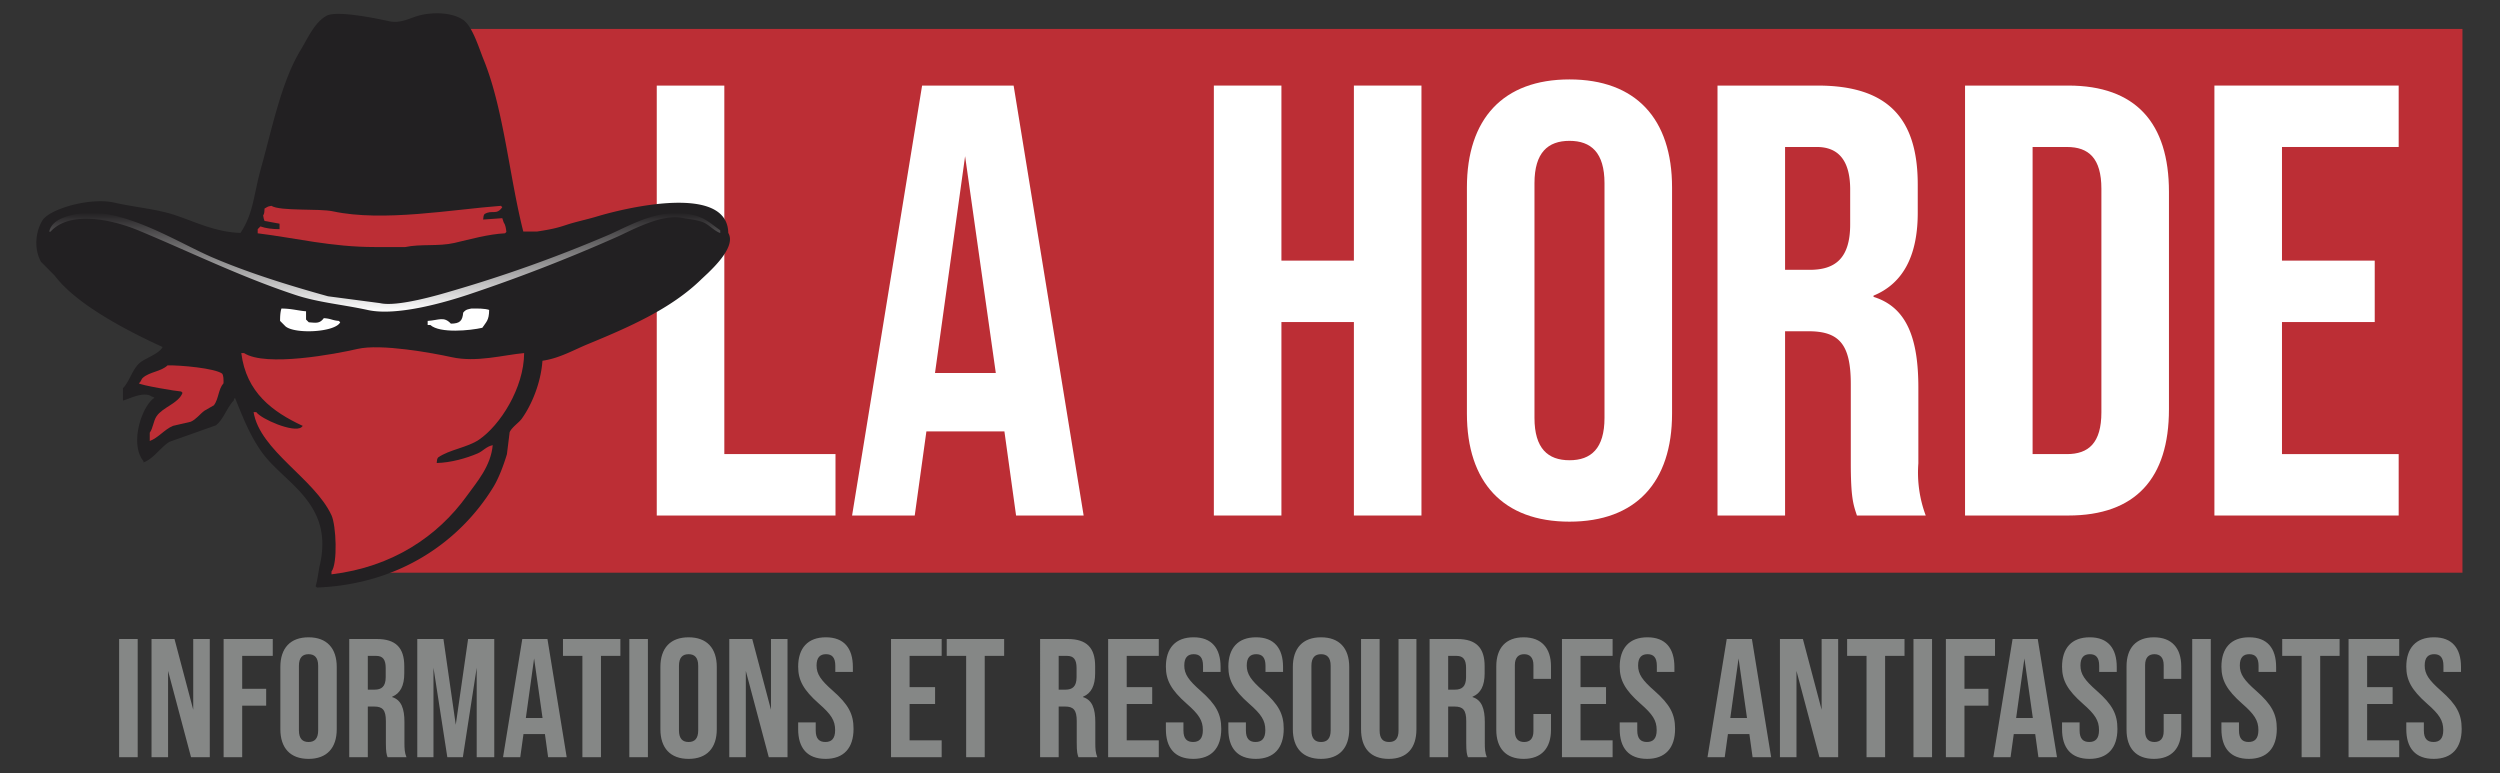
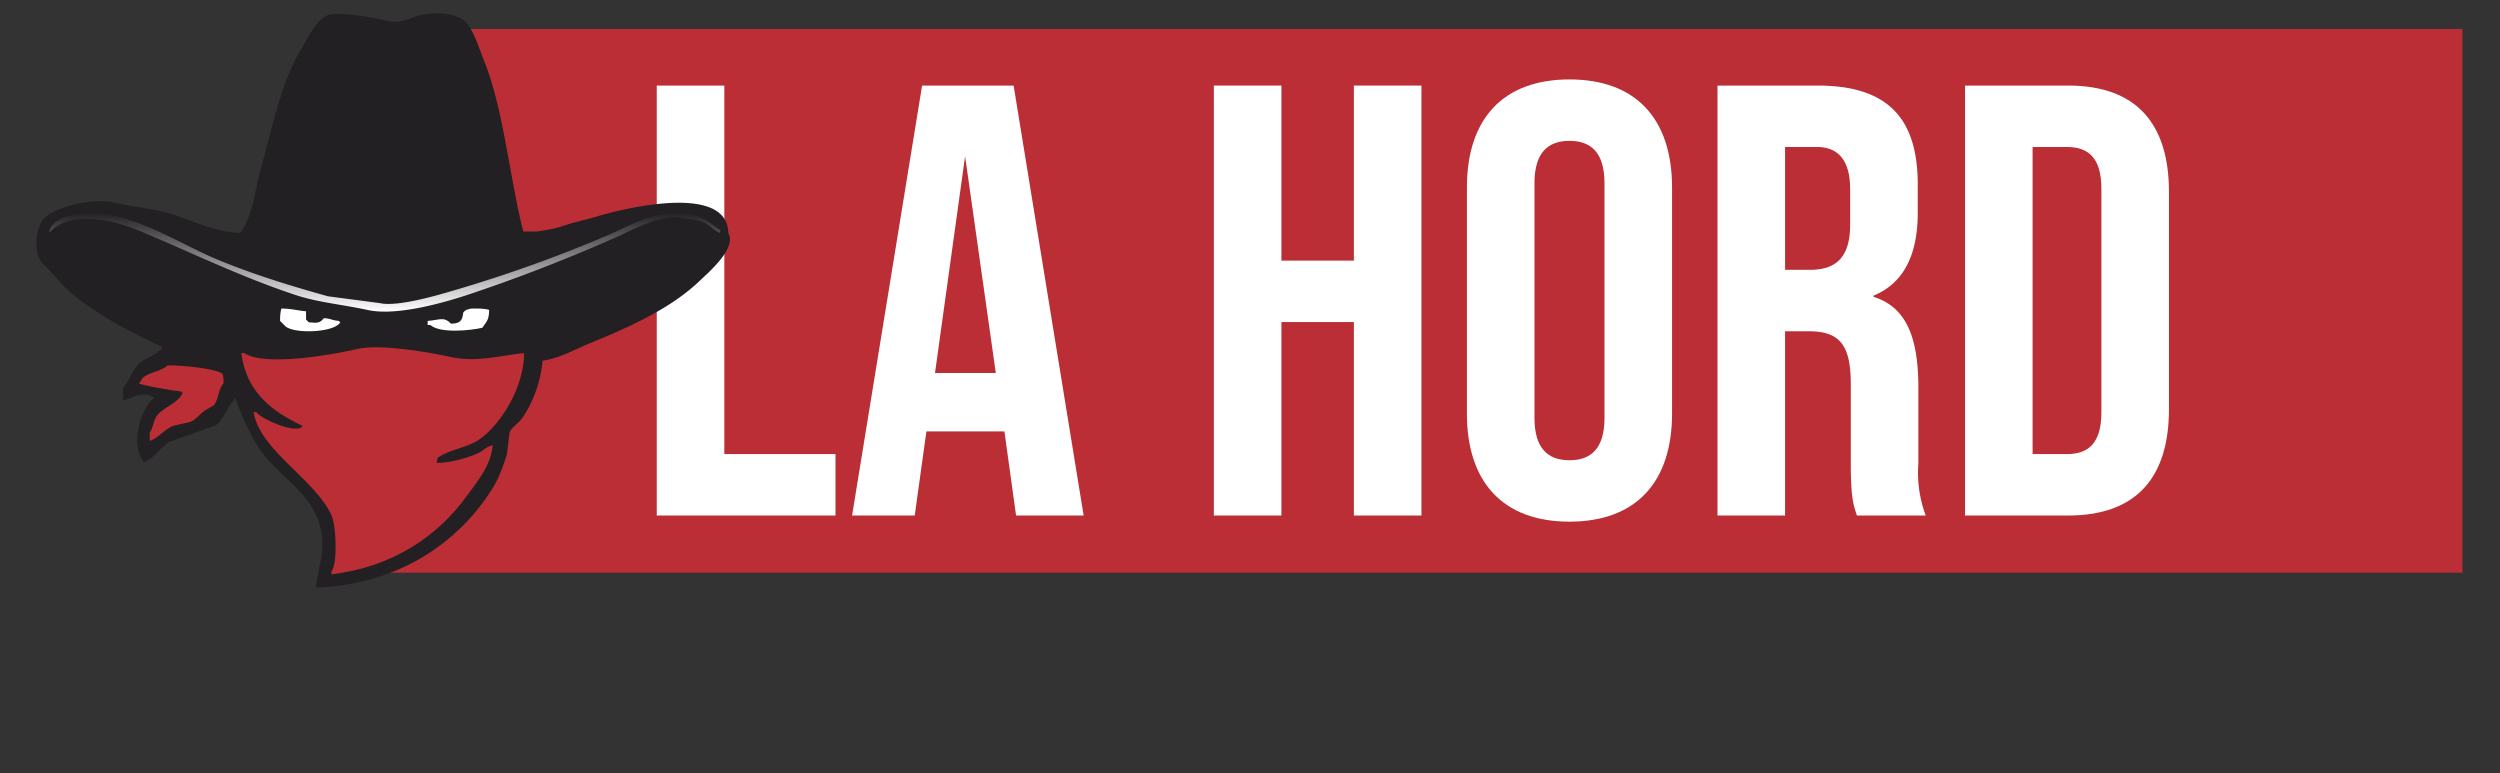
<svg xmlns="http://www.w3.org/2000/svg" xml:space="preserve" style="fill-rule:evenodd;clip-rule:evenodd;stroke-linejoin:round;stroke-miterlimit:2" viewBox="0 0 1300 402">
  <rect x="0" y="0" width="1300" height="402" fill="#333333" stroke="none" />
  <path d="M371.859 349.761H861.97v158.945H371.859z" style="fill:#bc2e35" transform="matrix(2.207 0 0 1.779 -621.888 -607.184)" />
  <path d="M.041 0h.291v-.1H.151v-.6h-.11z" style="fill:#fff;fill-rule:nonzero" transform="translate(328.42 268.07)scale(319.392)" />
  <path d="M.278 0h.11L.274-.7H.125L.011 0h.102l.019-.137h.127zM.146-.232l.049-.353.05.353z" style="fill:#fff;fill-rule:nonzero" transform="translate(439.569 268.07)scale(319.392)" />
  <path d="M.041 0h.11v-.315h.118V0h.11v-.7h-.11v.285H.151V-.7h-.11z" style="fill:#fff;fill-rule:nonzero" transform="translate(618.109 268.07)scale(319.392)" />
  <path d="M.2.01c.108 0 .167-.064.167-.176v-.368C.367-.646.308-.71.2-.71s-.167.064-.167.176v.368C.033-.054.092.01.2.01m0-.1C.165-.09.143-.109.143-.159v-.382c0-.05.022-.069.057-.069s.057.019.057.069v.382c0 .05-.022.069-.057.069" style="fill:#fff;fill-rule:nonzero" transform="translate(752.254 268.07)scale(319.392)" />
  <path d="M.041 0h.11v-.3h.038c.05 0 .069.021.069.086v.128c0 .057.004.068.01.086H.38a.2.2 0 0 1-.012-.085v-.123c0-.079-.018-.131-.073-.148v-.002q.073-.03.072-.138v-.043C.367-.647.318-.7.204-.7H.041zm.11-.4v-.2h.05q.057-.001.056.072v.054C.257-.418.232-.4.191-.4z" style="fill:#fff;fill-rule:nonzero" transform="translate(880.01 268.07)scale(319.392)" />
  <path d="M.041 0h.168c.11 0 .164-.061.164-.173v-.354C.373-.639.319-.7.209-.7H.041zm.11-.1v-.5h.056c.035 0 .056.018.056.068v.364c0 .05-.021.068-.056.068z" style="fill:#fff;fill-rule:nonzero" transform="translate(1008.725 268.07)scale(319.392)" />
-   <path d="M.041 0h.3v-.1h-.19v-.215h.151v-.1H.151V-.6h.19v-.1h-.3z" style="fill:#fff;fill-rule:nonzero" transform="translate(1138.399 268.07)scale(319.392)" />
  <path d="M274.612 194.733c-.737 10.898-5.306 22-10.399 29.113-1.579 2.208-5.116 4.385-6.238 6.934l-1.386 11.097c-1.609 5.333-4.064 11.981-6.933 16.631-16.828 27.258-47.462 49.014-89.423 50.608-.231-.231-.461-.468-.694-.696.939-2.718 1.505-7.952 2.08-10.397 7.39-31.443-17.84-41.388-29.117-56.848-6.146-8.431-9.567-17.167-13.86-27.724-.559.705-.247.19-.695 1.383-3.364 3.462-5.193 9.579-9.009 12.478-7.857 2.775-15.715 5.545-23.57 8.321-4.533 2.787-7.99 8.507-13.171 10.4v-.7c-7.179-8.602-.873-27.738 5.544-31.882-.708-.557-.19-.25-1.386-.695-4.068-2.751-11.212 1.184-14.556 2.078v-6.236c3.631-3.802 4.777-9.976 9.013-13.172 2.789-2.105 9.62-4.439 11.089-7.623-17.789-8.101-43.685-21.353-54.761-36.048a7554 7554 0 0 1-6.934-6.933c-3.606-6.577-2.793-15.029.693-20.795 3.536-5.85 24.286-11.892 36.739-9.011 9.694 2.241 20.903 3.093 30.502 6.238 10.368 3.397 20.295 8.553 33.273 9.01 6.664-9.881 6.66-19.303 10.398-32.578 5.58-19.807 10.297-43.567 20.105-59.618 3.665-5.996 7.098-14.038 13.169-17.33 5.307-2.875 26.243 1.548 31.888 2.774 5.683 1.232 10.794-1.742 14.559-2.774 7.863-2.151 17.566-1.568 22.873 2.083 4.723 3.245 7.914 14.022 10.4 20.102 10.174 24.873 13.078 59.343 20.1 86.648h6.934c8.148-1.257 10.619-1.946 15.251-3.465 4.564-1.497 9.816-2.531 15.248-4.159 14.663-4.393 66.15-16.641 66.55 8.317 4.601 7.621-10.444 20.268-13.865 23.571-15.223 14.708-36.342 23.909-57.534 32.581-6.948 2.845-14.31 7.119-22.877 8.317" style="fill:#222022" transform="matrix(1.025 0 0 1.031 .591 -13.18)" />
  <path d="M.806 3.4v-.013c.22-.203.116-.639.014-.887C.605 1.979.351 1.461.169.907.092.674.072.426.017.173-.05-.129.103-.637.169-.838a17 17 0 0 1 .582-1.51c.06-.139.236-.448.194-.665-.011-.056-.019-.146-.042-.207-.024-.066-.088-.114-.111-.18H.82c.046.067.109.135.138.221.119.343-.082.678-.18.9A14 14 0 0 0 .21-.686C.171-.554.045-.127.086.048l.069.527c.108.391.233.798.388 1.163.146.344.452.814.457 1.261-.015.148-.048.372-.194.401" style="fill:url(#a);fill-rule:nonzero" transform="matrix(0 -51.618 -51.315 0 200.07 162.067)" />
  <path d="M154.687 146.939c-4.277-.322-7.116-1.344-12.478-1.385-.538 1.552-.707 3.766-.693 6.239q1.388 1.383 2.774 2.774c4.936 4.02 25.252 2.942 27.728-2.081a91 91 0 0 0-.694-.693c-3.448-.276-3.937-1.158-7.624-1.389-2.09 2.765-3.742 2.398-7.627 2.082q-.691-.695-1.386-1.387z" style="fill:#fff" transform="matrix(1.025 0 0 1.031 .591 10.375)" />
  <path d="M216.384 152.265v2.078h1.383c4.853 4.301 20.169 2.791 26.344 1.387 1.968-2.999 3.425-3.655 3.466-9.009-2.166-.752-5.833-.74-9.012-.694-1.426.353-2.768.285-4.16 2.08-.375 4.149-1.695 5.501-6.236 5.542-3.556-3.8-5.976-1.759-11.785-1.384" style="fill:#fff" transform="matrix(1.025 0 0 1.031 .591 9.888)" />
-   <path d="M244.534 196.494q4.854-.345 9.705-.693.349 1.04.694 2.08c.889 1.212 1.168 2.926 1.388 4.854q-.35.345-.692.69c-8.468.426-17.761 3.033-25.652 4.855-8.035 1.853-17.227.422-24.956 2.079h-15.249c-22.362 0-40.504-4.6-59.614-6.934v-2.08q.689-.691 1.386-1.387c2.805.985 5.906 1.358 9.702 1.387v-2.771l-7.625-1.387c-.369-1.051-.466-1.175-.692-2.772.607-.896.622-1.711.692-3.466 1.45-.779 1.271-.997 3.468-1.386 4.515 2.811 24.135 1.264 31.194 2.772 25.561 5.462 60.761-.96 85.266-2.772.225.231.46.461.69.693-2.975 4.288-5.107 1.108-9.012 3.466-.557.817-.535 1.165-.693 2.772" style="fill:#bc2e35" transform="matrix(1.025 0 0 1.031 .591 -88.414)" />
  <path d="M167.59 139.65c3.21-4.109 2.382-23.318 0-28.424-8.636-18.505-36.287-32.562-39.513-51.988h1.386c2.36 3.415 18.904 10.592 22.876 7.625q.346-.342.691-.692c-15.384-7.11-28.683-16.848-31.193-36.736h1.386c11.03 7.155 46.685.428 57.538-2.081 11.945-2.769 38.214 2.058 47.829 4.158 12.604 2.75 26.107-1.098 36.74-2.077-.109 17.759-12.273 36.483-22.877 43.667-5.897 4.003-15.075 4.997-20.793 9.009-.559.819-.537 1.17-.694 2.774 7.097-.167 14.948-2.352 20.798-4.848 2.776-1.185 4.19-3.4 7.624-4.16-.954 10.667-8.155 18.717-13.172 25.648-14.666 20.271-37.707 35.833-68.626 39.508" style="fill:#bc2e35" transform="matrix(1.025 0 0 1.031 .591 153.247)" />
  <path d="M84.405 91.974c6.588-.152 24.007 1.43 27.729 4.157.727 1.073.713 2.831.69 4.851-2.654 2.938-2.418 7.807-4.851 11.092-1.616.923-3.234 1.852-4.852 2.774-2.242 1.619-4.202 4.378-6.933 5.547-3.003.691-6.008 1.387-9.011 2.078-4.308 1.788-7.495 6.084-11.783 7.625v-4.164c1.739-2.401 1.78-5.826 3.464-8.313 3.094-4.565 11.11-6.456 13.171-11.787l-.693-.689c-2.291-.1-20.868-3.199-21.487-4.163 1.265-.833 1.092-1.903 2.078-2.772 3.421-3.018 9.229-3.103 12.478-6.236" style="fill:#bc2e35" transform="matrix(1.025 0 0 1.031 .591 95.178)" />
-   <path d="M82.339 130.724h5.091v23.333h-5.091zM91.225 154.057h4.535v-17.033l6.294 17.033h5.137v-23.333h-4.535v13.966l-5.137-13.966h-6.294zM110.986 154.057h5.091V143.89h6.572v-3.333h-6.572v-6.5h8.377v-3.333h-13.468zM134.265 154.39c4.998 0 7.729-2.133 7.729-5.866v-12.267c0-3.733-2.731-5.867-7.729-5.867s-7.728 2.134-7.728 5.867v12.267c0 3.733 2.73 5.866 7.728 5.866m0-3.333c-1.62 0-2.638-.633-2.638-2.3v-12.733c0-1.667 1.018-2.3 2.638-2.3s2.638.633 2.638 2.3v12.733c0 1.667-1.018 2.3-2.638 2.3M145.419 154.057h5.091v-10h1.758c2.314 0 3.193.7 3.193 2.867v4.266c0 1.9.186 2.267.463 2.867h5.184c-.509-.867-.556-1.7-.556-2.833v-4.1c0-2.634-.833-4.367-3.378-4.934v-.066c2.268-.667 3.332-2.2 3.332-4.6v-1.434c0-3.6-2.268-5.366-7.544-5.366h-7.543zm5.091-13.333v-6.667h2.314c1.804 0 2.591.733 2.591 2.4v1.8c0 1.867-1.157 2.467-3.054 2.467zM164.07 154.057h4.442V136.39l3.795 17.667h4.258l3.795-17.667v17.667h4.813v-23.333H178l-3.379 16.933-3.378-16.933h-7.173zM199.937 154.057h5.09l-5.276-23.333h-6.895l-5.276 23.333h4.72l.88-4.567h5.877zm-6.109-7.733 2.267-11.767 2.314 11.767zM209.331 154.057h5.091v-20h5.322v-3.333h-15.735v3.333h5.322zM222.197 130.724h5.091v23.333h-5.091zM238.441 154.39c4.999 0 7.729-2.133 7.729-5.866v-12.267c0-3.733-2.73-5.867-7.729-5.867-4.998 0-7.728 2.134-7.728 5.867v12.267c0 3.733 2.73 5.866 7.728 5.866m0-3.333c-1.619 0-2.637-.633-2.637-2.3v-12.733c0-1.667 1.018-2.3 2.637-2.3 1.62 0 2.638.633 2.638 2.3v12.733c0 1.667-1.018 2.3-2.638 2.3M249.595 154.057h4.535v-17.033l6.294 17.033h5.138v-23.333h-4.536v13.966l-5.137-13.966h-6.294zM275.975 154.39c4.998 0 7.682-2.133 7.682-5.933 0-2.9-1.388-4.8-5.646-7.5-3.332-2.1-4.489-3.3-4.489-5 0-1.6.972-2.233 2.591-2.233s2.546.633 2.546 2.3v1.2h4.813v-.967c0-3.733-2.453-5.867-7.405-5.867s-7.59 2.134-7.59 5.8c0 2.667 1.435 4.6 5.693 7.3 3.332 2.1 4.442 3.3 4.442 5.234 0 1.733-1.064 2.333-2.684 2.333s-2.638-.6-2.638-2.267v-1.6h-4.813v1.334c0 3.733 2.499 5.866 7.498 5.866M293.931 154.057h13.884v-3.333h-8.793v-7.167h6.988v-3.333h-6.988v-6.167h8.793v-3.333h-13.884zM314.526 154.057h5.091v-20h5.322v-3.333h-15.735v3.333h5.322zM334.796 154.057h5.091v-10h1.759c2.314 0 3.193.7 3.193 2.867v4.266c0 1.9.185 2.267.463 2.867h5.183c-.509-.867-.555-1.7-.555-2.833v-4.1c0-2.634-.833-4.367-3.379-4.934v-.066c2.268-.667 3.333-2.2 3.333-4.6v-1.434c0-3.6-2.268-5.366-7.544-5.366h-7.544zm5.091-13.333v-6.667h2.314c1.805 0 2.592.733 2.592 2.4v1.8c0 1.867-1.157 2.467-3.055 2.467zM353.447 154.057h13.884v-3.333h-8.793v-7.167h6.988v-3.333h-6.988v-6.167h8.793v-3.333h-13.884zM376.772 154.39c4.999 0 7.683-2.133 7.683-5.933 0-2.9-1.389-4.8-5.646-7.5-3.333-2.1-4.49-3.3-4.49-5 0-1.6.972-2.233 2.592-2.233s2.546.633 2.546 2.3v1.2h4.813v-.967c0-3.733-2.453-5.867-7.405-5.867s-7.59 2.134-7.59 5.8c0 2.667 1.435 4.6 5.692 7.3 3.333 2.1 4.443 3.3 4.443 5.234 0 1.733-1.064 2.333-2.684 2.333s-2.638-.6-2.638-2.267v-1.6h-4.813v1.334c0 3.733 2.499 5.866 7.497 5.866M393.896 154.39c4.998 0 7.682-2.133 7.682-5.933 0-2.9-1.388-4.8-5.646-7.5-3.332-2.1-4.489-3.3-4.489-5 0-1.6.972-2.233 2.592-2.233s2.545.633 2.545 2.3v1.2h4.813v-.967c0-3.733-2.453-5.867-7.405-5.867-4.951 0-7.589 2.134-7.589 5.8 0 2.667 1.434 4.6 5.692 7.3 3.332 2.1 4.443 3.3 4.443 5.234 0 1.733-1.065 2.333-2.684 2.333s-2.638-.6-2.638-2.267v-1.6h-4.813v1.334c0 3.733 2.499 5.866 7.497 5.866M411.806 154.39c4.998 0 7.729-2.133 7.729-5.866v-12.267c0-3.733-2.731-5.867-7.729-5.867s-7.728 2.134-7.728 5.867v12.267c0 3.733 2.73 5.866 7.728 5.866m0-3.333c-1.62 0-2.638-.633-2.638-2.3v-12.733c0-1.667 1.018-2.3 2.638-2.3s2.638.633 2.638 2.3v12.733c0 1.667-1.018 2.3-2.638 2.3M430.365 154.39c4.998 0 7.589-2.133 7.589-5.866v-17.8h-4.905v18.066c0 1.667-.972 2.267-2.592 2.267s-2.592-.6-2.592-2.267v-18.066h-5.09v17.8c0 3.733 2.591 5.866 7.59 5.866M441.564 154.057h5.091v-10h1.759c2.314 0 3.193.7 3.193 2.867v4.266c0 1.9.185 2.267.463 2.867h5.183c-.509-.867-.555-1.7-.555-2.833v-4.1c0-2.634-.833-4.367-3.379-4.934v-.066c2.268-.667 3.333-2.2 3.333-4.6v-1.434c0-3.6-2.268-5.366-7.544-5.366h-7.544zm5.091-13.333v-6.667h2.314c1.805 0 2.592.733 2.592 2.4v1.8c0 1.867-1.157 2.467-3.055 2.467zM467.342 154.39c4.906 0 7.498-2.133 7.498-5.733v-3.133h-4.814v3.4c0 1.533-1.018 2.133-2.545 2.133s-2.545-.6-2.545-2.133V135.89c0-1.533 1.018-2.166 2.545-2.166s2.545.633 2.545 2.166v2.7h4.814v-2.466c0-3.6-2.592-5.734-7.498-5.734-4.905 0-7.497 2.134-7.497 5.734v12.533c0 3.6 2.592 5.733 7.497 5.733M477.848 154.057h13.884v-3.333h-8.793v-7.167h6.988v-3.333h-6.988v-6.167h8.793v-3.333h-13.884zM501.173 154.39c4.998 0 7.682-2.133 7.682-5.933 0-2.9-1.388-4.8-5.646-7.5-3.332-2.1-4.489-3.3-4.489-5 0-1.6.972-2.233 2.592-2.233s2.545.633 2.545 2.3v1.2h4.813v-.967c0-3.733-2.453-5.867-7.405-5.867s-7.589 2.134-7.589 5.8c0 2.667 1.434 4.6 5.692 7.3 3.332 2.1 4.443 3.3 4.443 5.234 0 1.733-1.065 2.333-2.684 2.333s-2.638-.6-2.638-2.267v-1.6h-4.813v1.334c0 3.733 2.499 5.866 7.497 5.866M530.098 154.057h5.091l-5.276-23.333h-6.896l-5.276 23.333h4.721l.879-4.567h5.878zm-6.109-7.733 2.268-11.767 2.314 11.767zM537.595 154.057h4.536v-17.033l6.294 17.033h5.137v-23.333h-4.536v13.966l-5.137-13.966h-6.294zM561.337 154.057h5.091v-20h5.322v-3.333h-15.735v3.333h5.322zM574.203 130.724h5.091v23.333h-5.091zM583.088 154.057h5.091V143.89h6.572v-3.333h-6.572v-6.5h8.377v-3.333h-13.468zM608.45 154.057h5.091l-5.276-23.333h-6.896l-5.276 23.333h4.721l.879-4.567h5.878zm-6.109-7.733 2.268-11.767 2.314 11.767zM622.426 154.39c4.999 0 7.683-2.133 7.683-5.933 0-2.9-1.388-4.8-5.646-7.5-3.332-2.1-4.489-3.3-4.489-5 0-1.6.971-2.233 2.591-2.233s2.546.633 2.546 2.3v1.2h4.813v-.967c0-3.733-2.453-5.867-7.405-5.867s-7.59 2.134-7.59 5.8c0 2.667 1.435 4.6 5.693 7.3 3.332 2.1 4.442 3.3 4.442 5.234 0 1.733-1.064 2.333-2.684 2.333s-2.638-.6-2.638-2.267v-1.6h-4.813v1.334c0 3.733 2.499 5.866 7.497 5.866M640.105 154.39c4.906 0 7.498-2.133 7.498-5.733v-3.133h-4.813v3.4c0 1.533-1.019 2.133-2.546 2.133s-2.545-.6-2.545-2.133V135.89c0-1.533 1.018-2.166 2.545-2.166s2.546.633 2.546 2.166v2.7h4.813v-2.466c0-3.6-2.592-5.734-7.498-5.734-4.905 0-7.497 2.134-7.497 5.734v12.533c0 3.6 2.592 5.733 7.497 5.733M650.611 130.724h5.091v23.333h-5.091zM666.115 154.39c4.998 0 7.682-2.133 7.682-5.933 0-2.9-1.388-4.8-5.646-7.5-3.332-2.1-4.489-3.3-4.489-5 0-1.6.972-2.233 2.592-2.233 1.619 0 2.545.633 2.545 2.3v1.2h4.813v-.967c0-3.733-2.453-5.867-7.405-5.867s-7.59 2.134-7.59 5.8c0 2.667 1.435 4.6 5.693 7.3 3.332 2.1 4.443 3.3 4.443 5.234 0 1.733-1.065 2.333-2.685 2.333-1.619 0-2.638-.6-2.638-2.267v-1.6h-4.813v1.334c0 3.733 2.499 5.866 7.498 5.866M680.6 154.057h5.091v-20h5.322v-3.333h-15.735v3.333h5.322zM693.466 154.057h13.884v-3.333h-8.793v-7.167h6.988v-3.333h-6.988v-6.167h8.793v-3.333h-13.884zM716.791 154.39c4.999 0 7.683-2.133 7.683-5.933 0-2.9-1.389-4.8-5.646-7.5-3.333-2.1-4.49-3.3-4.49-5 0-1.6.972-2.233 2.592-2.233s2.546.633 2.546 2.3v1.2h4.813v-.967c0-3.733-2.453-5.867-7.405-5.867s-7.59 2.134-7.59 5.8c0 2.667 1.435 4.6 5.692 7.3 3.333 2.1 4.443 3.3 4.443 5.234 0 1.733-1.064 2.333-2.684 2.333s-2.638-.6-2.638-2.267v-1.6h-4.813v1.334c0 3.733 2.499 5.866 7.497 5.866" style="fill:#858786;fill-rule:nonzero" transform="matrix(1.897 0 0 2.634 -94.257 -12.046)" />
  <defs>
    <linearGradient id="a" x1="0" x2="1" y1="0" y2="0" gradientTransform="scale(1 -1)" gradientUnits="userSpaceOnUse">
      <stop offset="0" style="stop-color:white;stop-opacity:1" />
      <stop offset="1" style="stop-color:#222022;stop-opacity:1" />
    </linearGradient>
  </defs>
</svg>